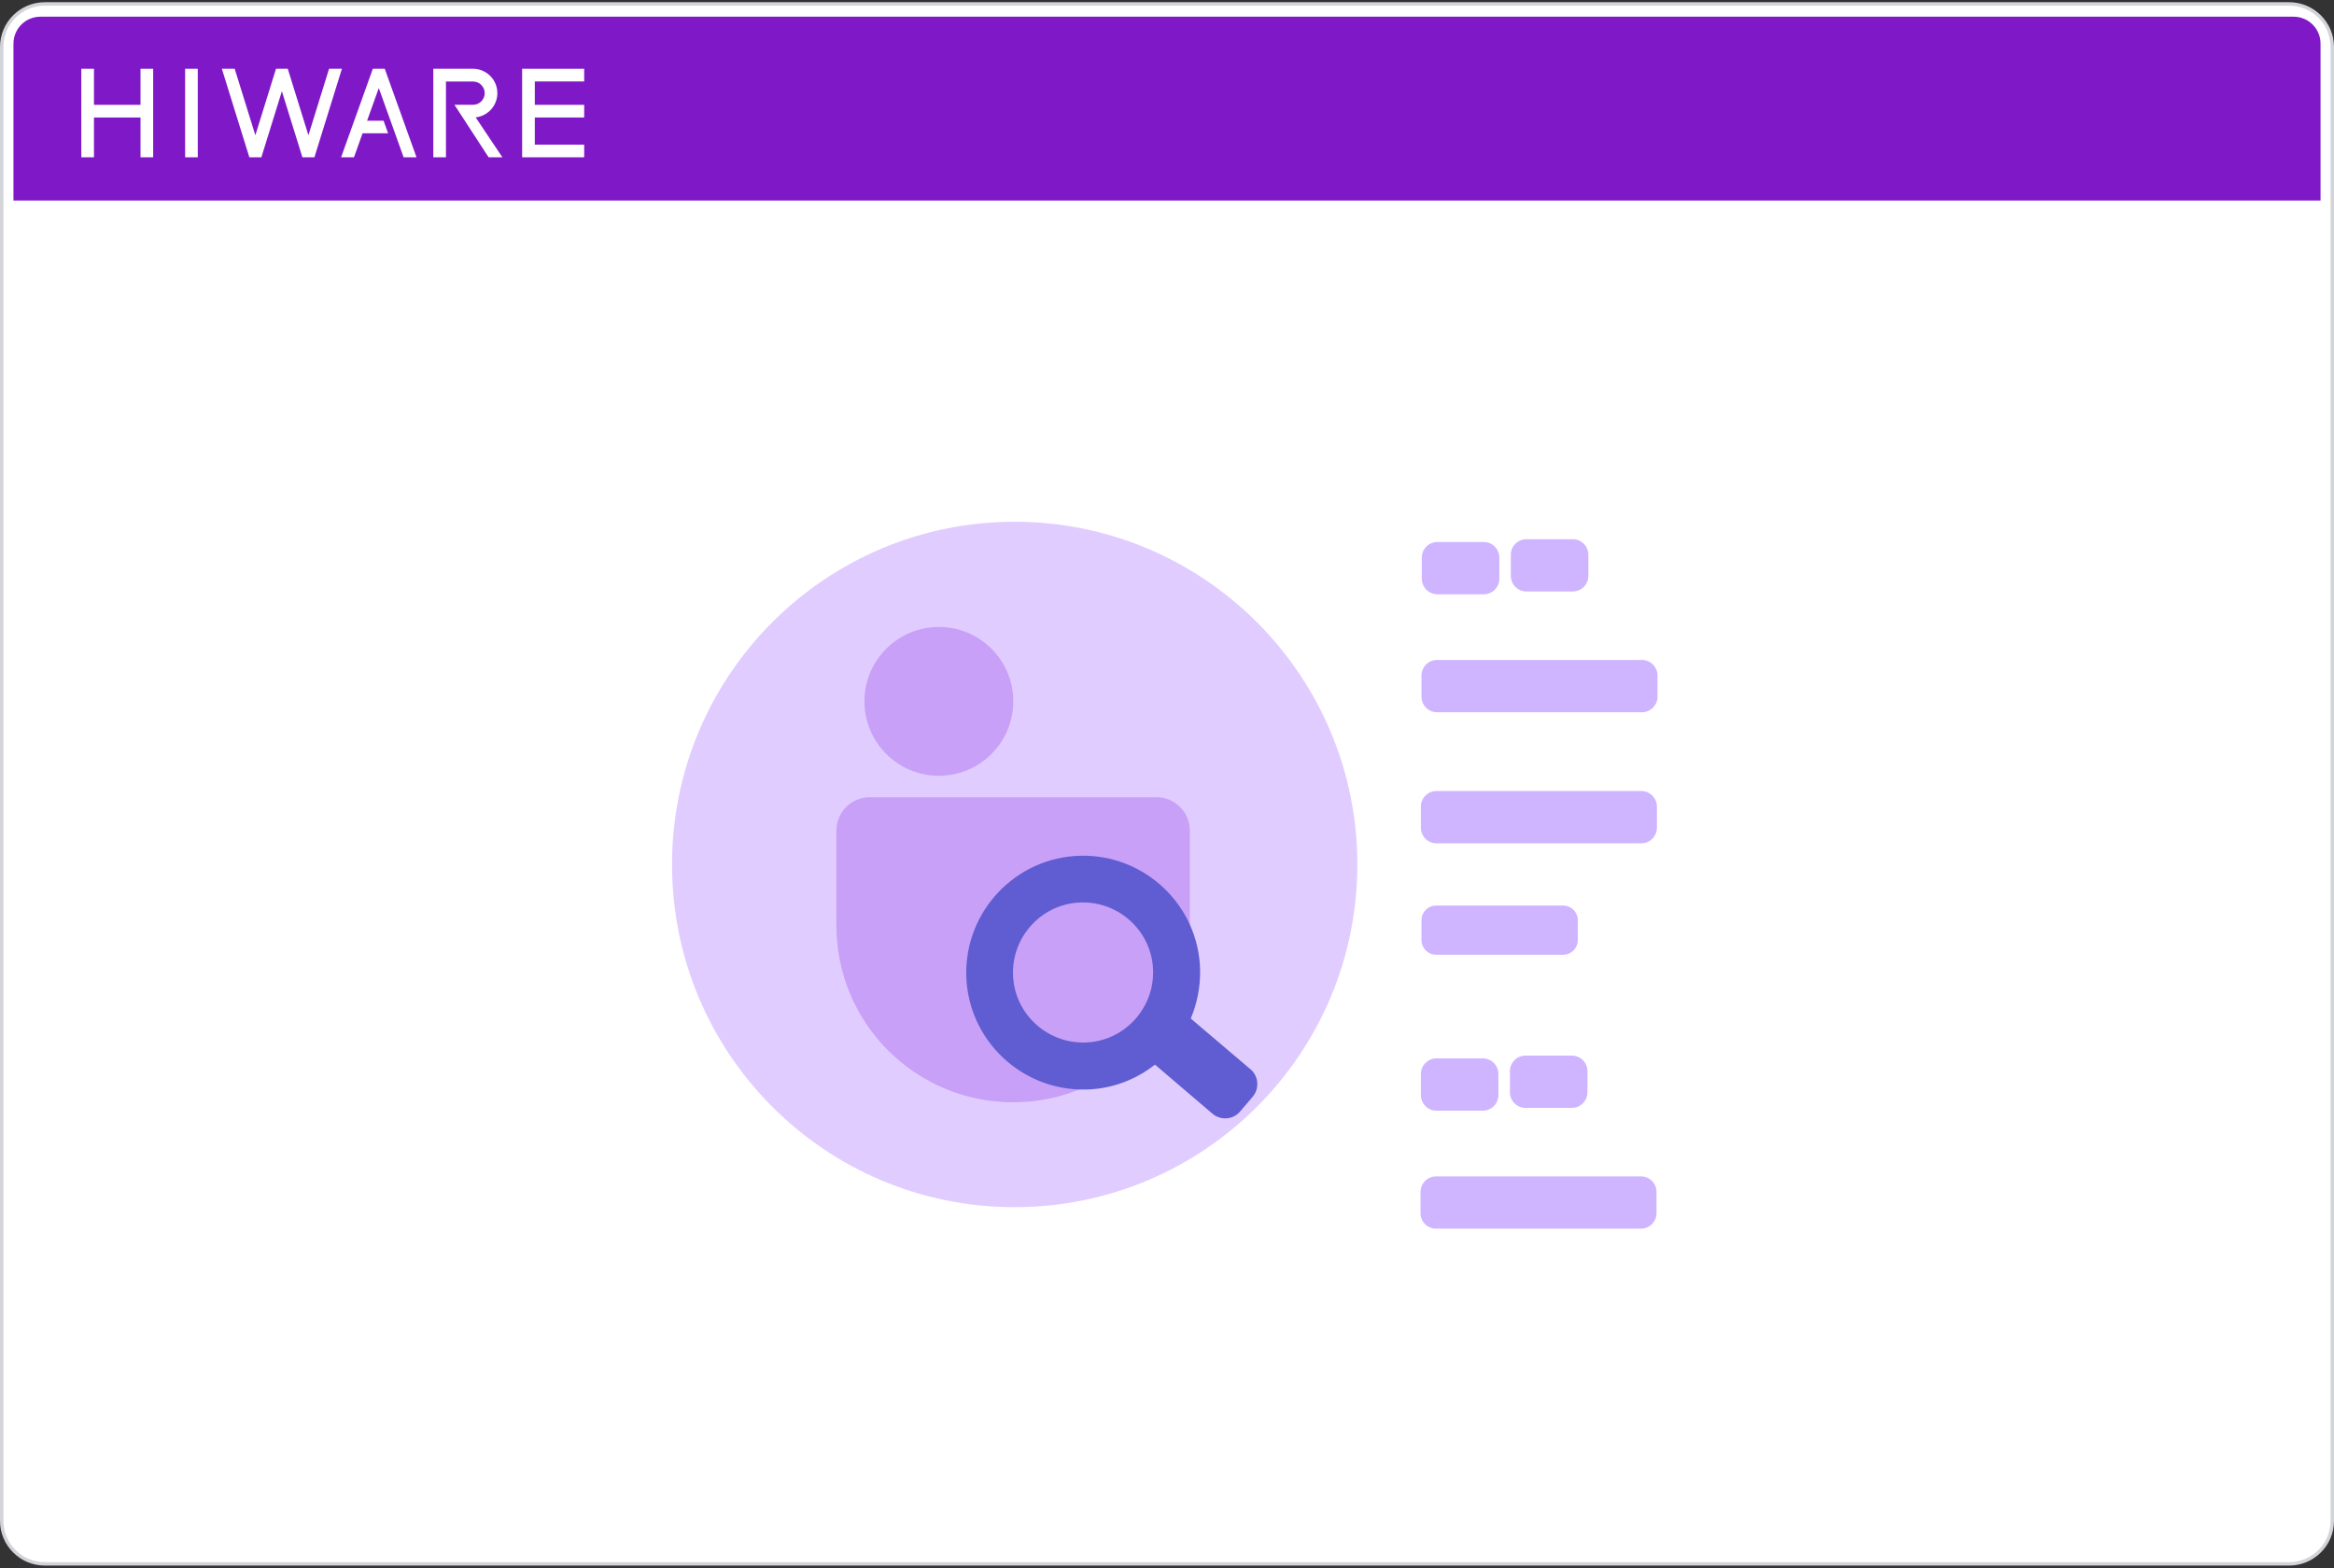
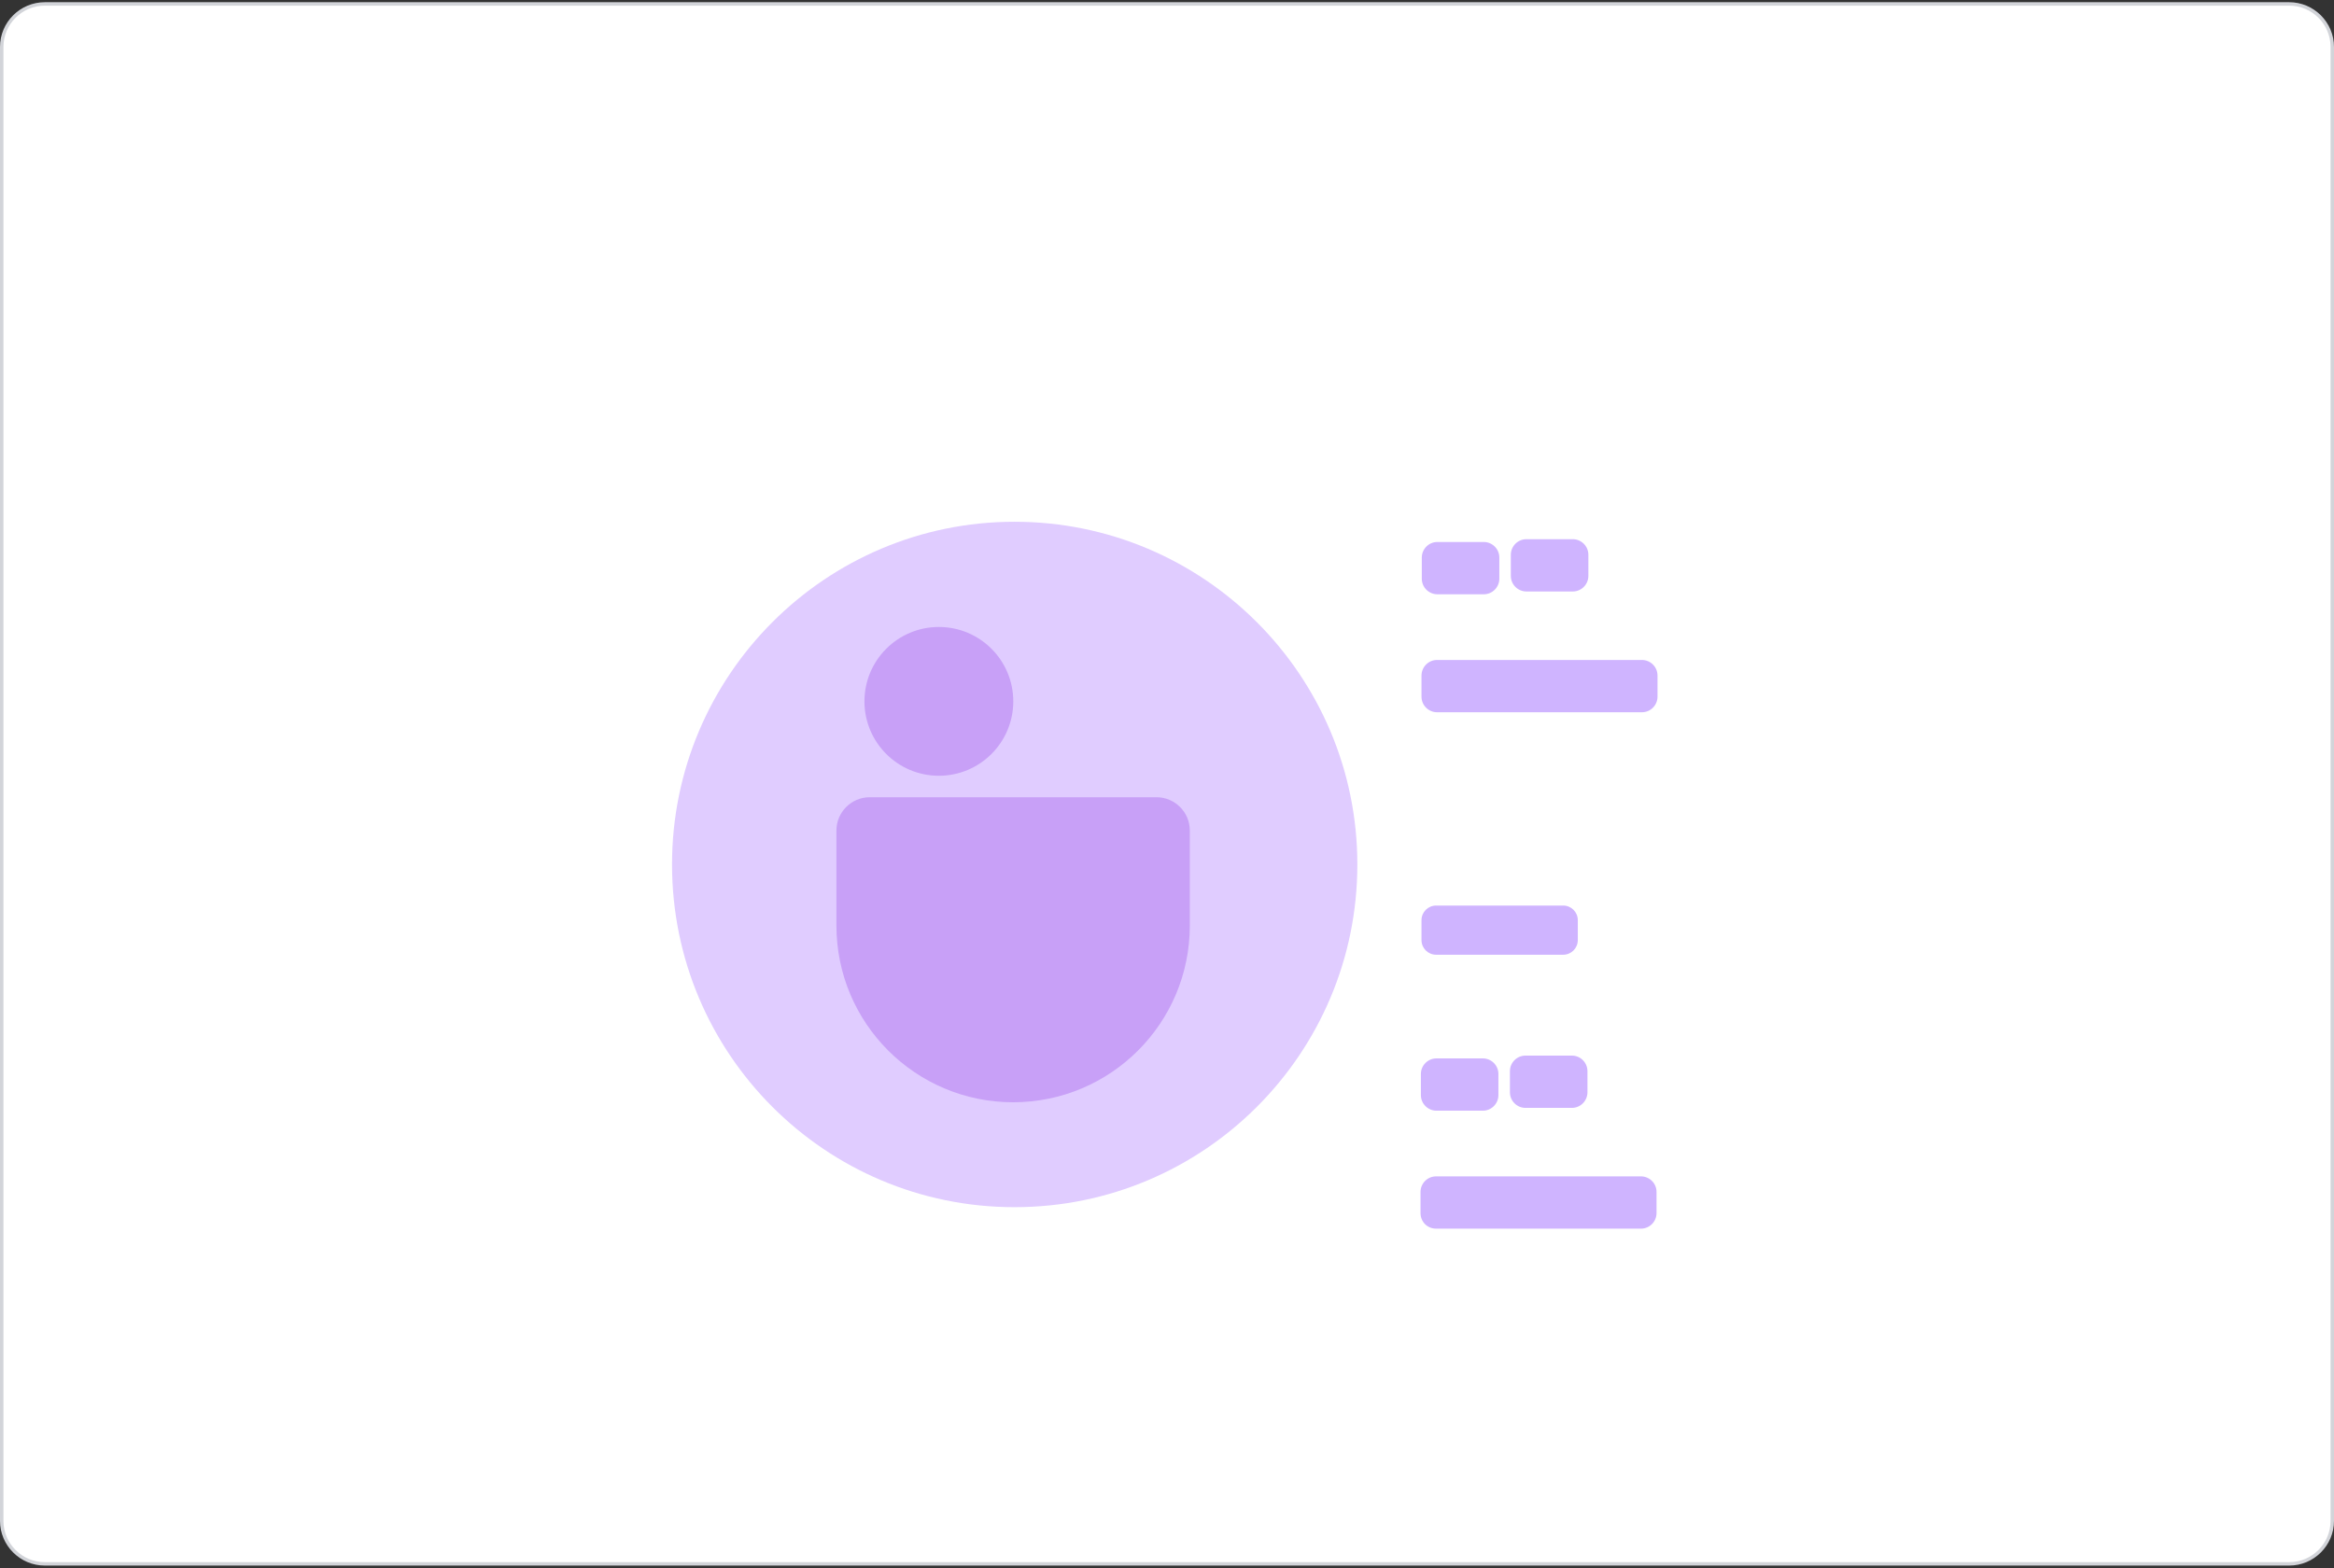
<svg xmlns="http://www.w3.org/2000/svg" width="680" height="457" viewBox="0 0 680 457" fill="none">
  <rect x="0" y="0" width="680" height="457" fill="#333333" stroke="none" />
  <path d="M13.077 1.141H666.923C673.87 1.141 679.5 6.762 679.5 13.695V443.201C679.5 450.135 673.87 455.756 666.923 455.756H13.077C6.13 455.756 0.5 450.135 0.5 443.201V13.695C0.5 6.762 6.13 1.141 13.077 1.141Z" fill="white" stroke="#D2D4D9" />
-   <path d="M3.924 12.707C3.924 8.377 7.437 4.867 11.77 4.867H668.232C672.565 4.867 676.078 8.377 676.078 12.707V58.437H3.924V12.707Z" fill="#7F19C7" />
  <path d="M108.631 20.029L99.378 45.834H103.13L105.627 38.849H113.073L111.753 35.175H106.947L110.361 25.661L117.592 45.834H121.344L112.091 20.029H108.631Z" fill="white" />
  <path d="M170.2 23.737V20.043H152.122V45.841H170.2V42.154H155.816V34.239H170.2V30.552H155.816V23.737H170.2Z" fill="white" />
-   <path d="M57.624 20.043H53.937V45.841H57.624V20.043Z" fill="white" />
+   <path d="M57.624 20.043H53.937V45.841V20.043Z" fill="white" />
  <path d="M40.937 30.552H27.378V20.043H23.691V45.841H27.378V34.246H40.937V45.841H44.624V20.043H40.937V30.552Z" fill="white" />
  <path d="M138.83 34.168C142.264 33.674 144.904 30.708 144.904 27.144C144.904 23.23 141.724 20.043 137.809 20.043H126.241V45.841H129.928V23.756H137.829C139.695 23.756 141.217 25.278 141.217 27.144C141.217 29.011 139.695 30.533 137.829 30.533H132.399L142.355 45.841H146.367L138.583 34.213C138.583 34.213 138.72 34.181 138.837 34.161" fill="white" />
  <path d="M95.879 20.029L89.858 39.422L83.836 20.029H80.416L74.394 39.422L68.372 20.029H64.633L72.645 45.834H76.15L82.126 26.591L88.102 45.834H91.607L99.618 20.029H95.879Z" fill="white" />
  <mask id="mask0_10911_146539" style="mask-type:luminance" maskUnits="userSpaceOnUse" x="108" y="50" width="557" height="423">
    <path d="M664.332 50H108.254V473H664.332V50Z" fill="white" />
  </mask>
  <g mask="url(#mask0_10911_146539)">
    <path d="M478.372 207.572H418.682C416.232 207.572 414.146 205.576 414.146 203.036V196.868C414.146 194.418 416.142 192.332 418.682 192.332H478.372C480.821 192.332 482.907 194.328 482.907 196.868V203.036C482.907 205.486 480.912 207.572 478.372 207.572Z" fill="#CFB4FF" />
    <path d="M455.421 278.237H418.41C416.051 278.237 414.146 276.332 414.146 273.974V268.168C414.146 265.809 416.051 263.904 418.41 263.904H455.421C457.779 263.904 459.684 265.809 459.684 268.168V273.974C459.684 276.332 457.779 278.237 455.421 278.237Z" fill="#CFB4FF" />
-     <path d="M478.194 245.763H418.504C416.055 245.763 413.968 243.768 413.968 241.228V235.059C413.968 232.61 415.964 230.523 418.504 230.523H478.194C480.643 230.523 482.73 232.519 482.73 235.059V241.228C482.73 243.677 480.734 245.763 478.194 245.763Z" fill="#CFB4FF" />
    <path d="M458.226 172.375H444.71C442.261 172.375 440.174 170.379 440.174 167.839V161.67C440.174 159.221 442.17 157.135 444.71 157.135H458.226C460.676 157.135 462.762 159.13 462.762 161.67V167.839C462.762 170.288 460.766 172.375 458.226 172.375Z" fill="#CFB4FF" />
    <path d="M432.287 173.191H418.771C416.322 173.191 414.235 171.196 414.235 168.656V162.487C414.235 160.038 416.231 157.951 418.771 157.951H432.287C434.737 157.951 436.823 159.947 436.823 162.487V168.656C436.823 171.105 434.827 173.191 432.287 173.191Z" fill="#CFB4FF" />
    <path d="M478.088 358.066H418.398C415.858 358.066 413.862 356.071 413.862 353.531V347.362C413.862 344.913 415.858 342.826 418.398 342.826H478.088C480.537 342.826 482.624 344.822 482.624 347.362V353.531C482.624 355.98 480.628 358.066 478.088 358.066Z" fill="#CFB4FF" />
    <path d="M457.962 322.871H444.445C441.996 322.871 439.91 320.875 439.91 318.335V312.167C439.91 309.717 441.905 307.631 444.445 307.631H457.962C460.411 307.631 462.497 309.627 462.497 312.167V318.335C462.497 320.784 460.502 322.871 457.962 322.871Z" fill="#CFB4FF" />
    <path d="M432.02 323.687H418.504C416.055 323.687 413.968 321.691 413.968 319.151V312.983C413.968 310.534 415.964 308.447 418.504 308.447H432.02C434.47 308.447 436.556 310.443 436.556 312.983V319.151C436.556 321.601 434.56 323.687 432.02 323.687Z" fill="#CFB4FF" />
    <path d="M395.456 251.931C395.456 307.085 350.734 351.807 295.58 351.807C240.426 351.807 195.794 307.085 195.794 251.931C195.794 196.777 240.516 152.055 295.58 152.055C350.643 152.055 395.456 196.777 395.456 251.931Z" fill="#E0CCFF" />
    <path d="M295.214 204.397C295.214 216.372 285.508 226.078 273.534 226.078C261.559 226.078 251.853 216.372 251.853 204.397C251.853 192.423 261.559 182.717 273.534 182.717C285.508 182.717 295.214 192.423 295.214 204.397Z" fill="#C8A0F7" />
    <path d="M295.213 321.236C266.729 321.236 243.688 298.194 243.688 269.71V242.042C243.688 236.69 248.042 232.336 253.394 232.336H336.942C342.294 232.336 346.648 236.69 346.648 242.042V269.71C346.648 298.194 323.607 321.236 295.122 321.236" fill="#C8A0F7" />
-     <path d="M364.435 311.712L346.927 296.835C348.741 292.48 349.739 287.672 349.648 282.592C349.195 263.815 333.501 248.937 314.723 249.391C295.945 249.845 281.068 265.538 281.522 284.316C281.975 303.094 297.669 317.971 316.447 317.517C324.067 317.336 330.961 314.614 336.495 310.26L353.277 324.593C355.635 326.589 359.264 326.317 361.26 323.958L364.979 319.604C366.975 317.245 366.702 313.617 364.344 311.621M316.084 303.819C304.835 304.092 295.401 295.202 295.129 283.953C294.857 272.704 303.747 263.27 314.995 262.998C326.244 262.726 335.678 271.616 335.95 282.864C336.222 294.113 327.332 303.547 316.084 303.819Z" fill="#605CD1" />
  </g>
</svg>